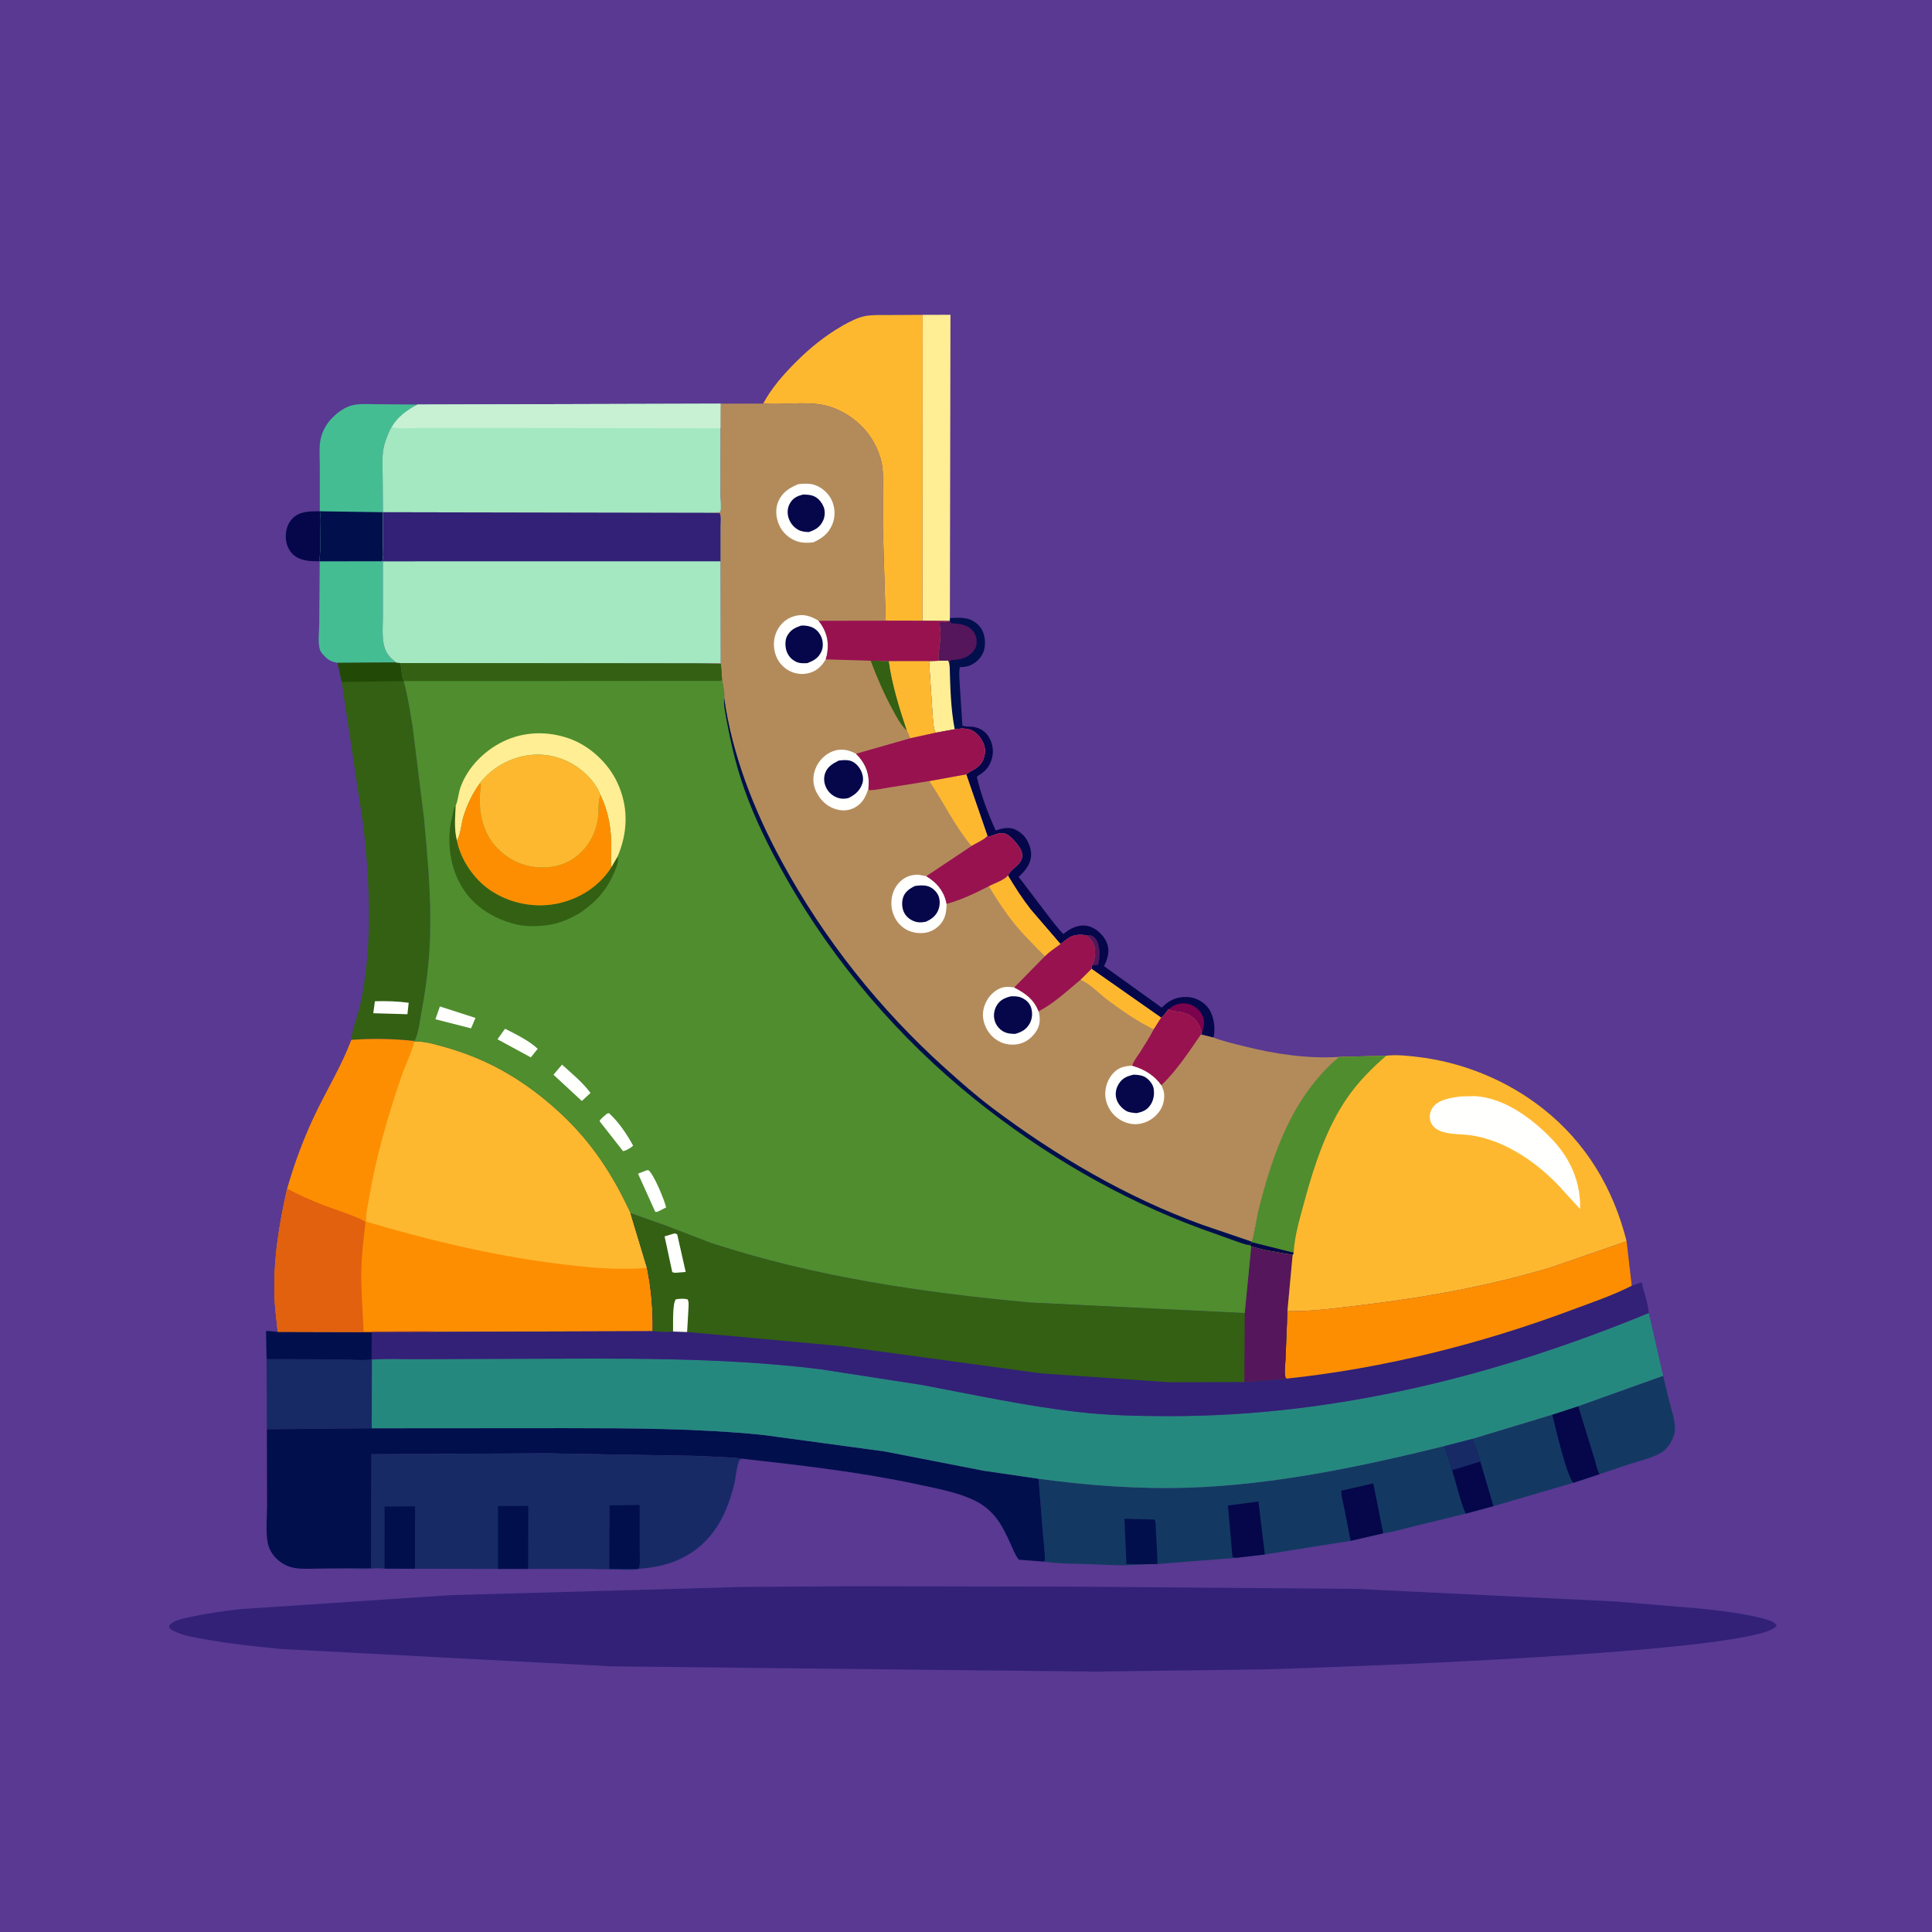
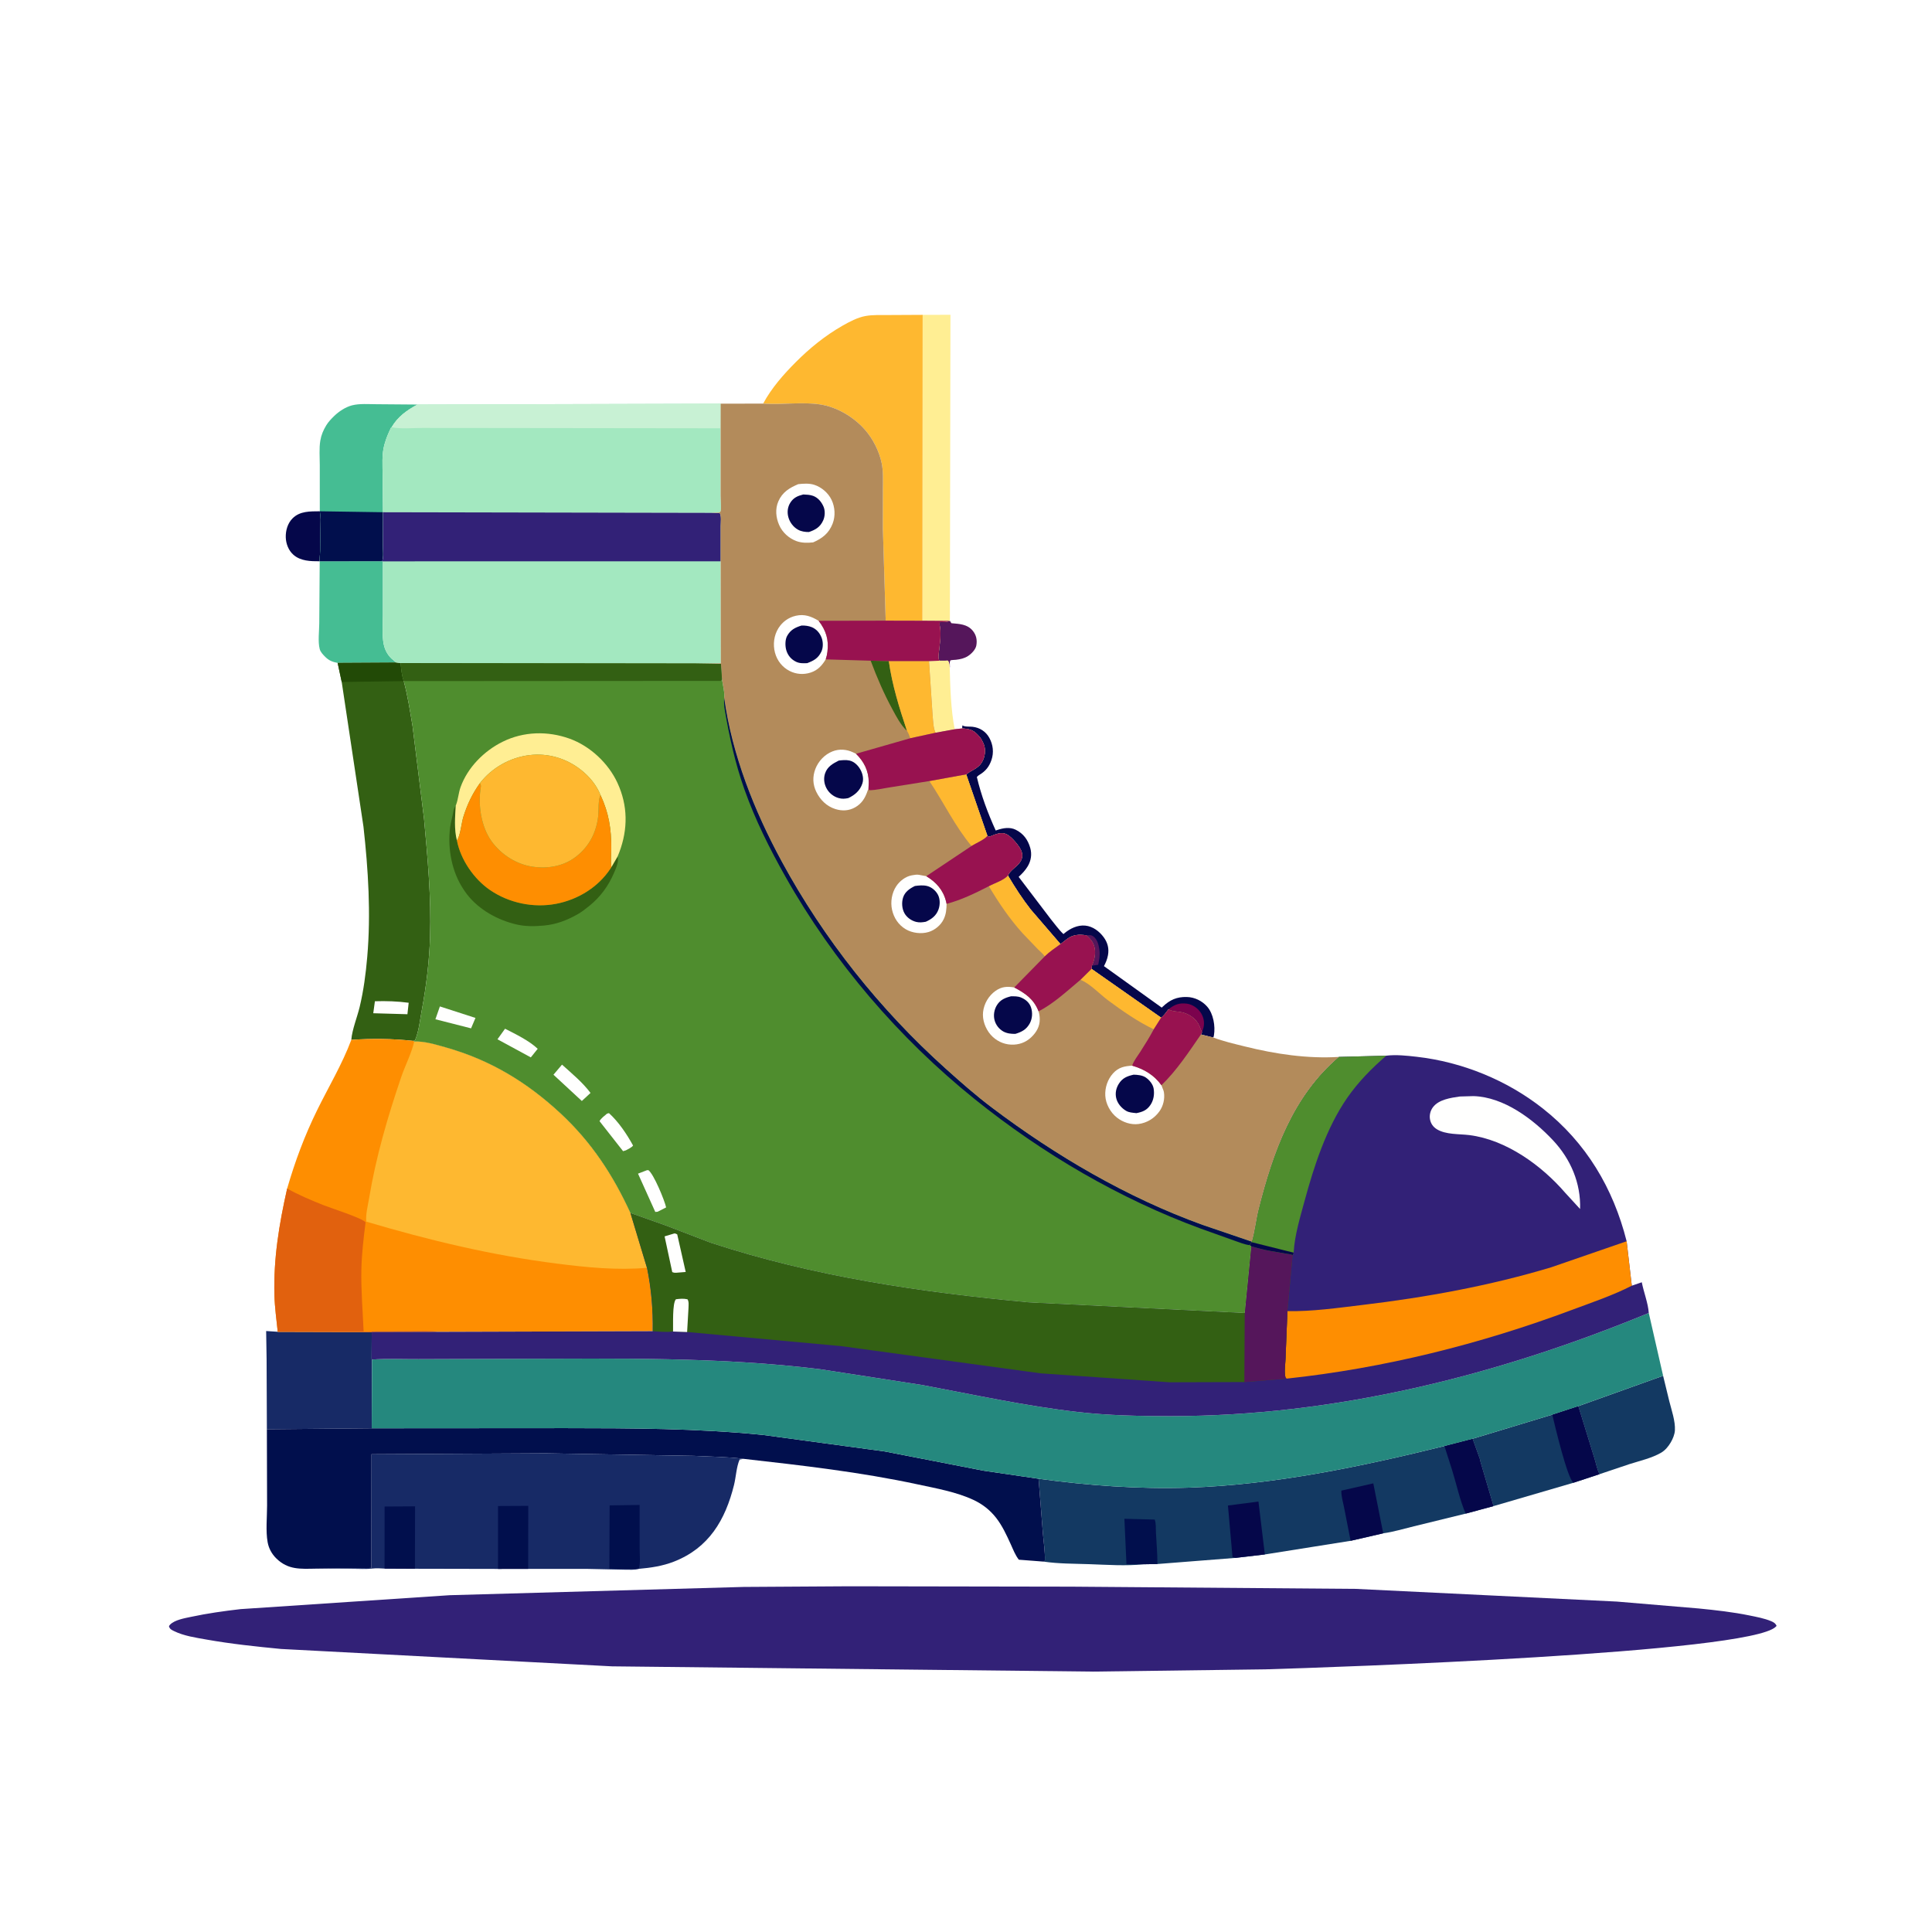
<svg xmlns="http://www.w3.org/2000/svg" version="1.1" style="display: block;" viewBox="0 0 2048 2048" width="1024" height="1024">
-   <path transform="translate(0,0)" fill="rgb(89,57,146)" d="M -0 -0 L 2048 0 L 2048 2048 L -0 2048 L -0 -0 z" />
  <path transform="translate(0,0)" fill="rgb(5,7,74)" d="M 338.904 594.97 C 329.242 595.006 318.707 594.818 311.063 588.11 C 305.866 583.548 303.148 576.483 302.931 569.688 C 302.7 562.434 304.879 554.751 310.112 549.5 C 317.97 541.614 328.726 542.1 338.996 541.977 C 340.324 547.822 339.78 553.68 339.749 559.626 L 339.474 583.882 C 339.337 587.421 338.61 591.496 338.904 594.97 z" />
-   <path transform="translate(0,0)" fill="rgb(1,15,77)" d="M 1006.92 655.149 C 1018.03 654.687 1027.57 653.724 1036.39 661.807 C 1041.63 666.605 1043.96 673.623 1044.1 680.57 C 1044.25 688.261 1042.24 694.4 1036.53 699.869 C 1030.84 705.314 1025.19 707.169 1017.5 707.174 C 1016.2 713.014 1017.14 720.36 1017.42 726.378 L 1020.16 768.949 L 1019.93 772.143 L 1012.04 773.035 L 991.754 776.729 C 989.129 771.705 989.175 763.499 988.563 757.754 L 984.777 700.754 L 995.799 700.384 C 993.943 697.344 995.08 693.042 995.446 689.5 C 996.274 681.485 997.78 673.017 996.434 665.005 C 996.077 662.884 995.773 661.558 996.252 659.405 C 999.121 659.364 1002.36 659.587 1005.11 658.677 L 1006.37 658.22 L 1006.82 657.945 L 1006.92 655.149 z" />
  <path transform="translate(0,0)" fill="rgb(85,22,91)" d="M 1006.37 658.22 L 1006.82 657.945 L 1008.5 660.616 C 1016.9 661.395 1025.38 661.553 1031.18 668.635 C 1034.93 673.204 1035.99 678.473 1034.94 684.293 C 1034.15 688.609 1029.7 693.136 1026.13 695.415 C 1022.1 697.994 1018.08 698.803 1013.4 699.383 C 1012.02 699.554 1008.62 699.536 1007.5 700.055 C 1007.29 700.152 1006.87 701.701 1006.83 702 L 1006.9 706.129 C 1006.94 707.382 1007.08 706.919 1006.73 707.665 C 1006.47 705.026 1006.47 702.591 1004.95 700.317 L 995.799 700.384 C 993.943 697.344 995.08 693.042 995.446 689.5 C 996.274 681.485 997.78 673.017 996.434 665.005 C 996.077 662.884 995.773 661.558 996.252 659.405 C 999.121 659.364 1002.36 659.587 1005.11 658.677 L 1006.37 658.22 z" />
  <path transform="translate(0,0)" fill="rgb(255,238,147)" d="M 995.799 700.384 L 1004.95 700.317 C 1006.47 702.591 1006.47 705.026 1006.73 707.665 C 1007.33 729.048 1007.91 752.003 1012.04 773.035 L 991.754 776.729 C 989.129 771.705 989.175 763.499 988.563 757.754 L 984.777 700.754 L 995.799 700.384 z" />
  <path transform="translate(0,0)" fill="rgb(5,7,74)" d="M 1020.16 768.949 L 1021.2 769.465 C 1024.26 770.615 1027.71 770.034 1030.92 770.41 C 1038.55 771.301 1044.99 775.331 1048.73 782.144 C 1052.77 789.528 1053.67 797.72 1050.97 805.682 C 1048.57 812.739 1044.68 817.501 1038.33 821.306 C 1037.17 821.999 1036.4 822.637 1035.5 823.639 C 1040.08 843.091 1047.23 862.219 1055.52 880.396 L 1056.98 879.886 C 1063.29 877.735 1070.41 876.454 1076.65 879.531 C 1084.85 883.573 1089.63 890.168 1092.11 898.844 C 1094.02 905.496 1092.98 912.356 1089.47 918.247 C 1086.86 922.619 1083.55 926.11 1079.82 929.518 L 1113.97 974.453 C 1118.28 979.606 1122.4 985.613 1127.3 990.157 L 1128.24 989.352 C 1134.34 984.251 1142.3 980.353 1150.5 981.183 C 1158.45 981.987 1165.37 987.244 1169.96 993.5 C 1174.18 999.235 1175.78 1005.51 1174.5 1012.54 C 1173.74 1016.73 1172.22 1020.41 1170.24 1024.15 L 1231.49 1068.12 L 1232.52 1067.13 C 1240.19 1059.86 1247.42 1056.6 1258.05 1056.85 C 1266.27 1057.04 1274.18 1060.86 1279.61 1067.01 C 1286.24 1074.51 1288.45 1087.74 1286.82 1097.48 C 1286.61 1098.7 1286.52 1098.8 1286.13 1099.8 L 1273.05 1096.57 L 1274.15 1094.35 L 1271.42 1087.49 C 1267.98 1079.67 1260.2 1074.38 1251.9 1072.84 C 1248.05 1072.12 1244 1072.26 1240.36 1070.71 L 1238.63 1069.92 C 1236.28 1072.94 1233.97 1076.52 1230.85 1078.77 L 1157.03 1027.03 L 1157.46 1023.63 C 1159.67 1019.56 1161.13 1012.59 1160.81 1008.05 C 1160.27 1000.55 1157.17 996.24 1151.64 991.469 C 1143.87 990.444 1137.51 990.539 1131.03 995.5 L 1124.17 1000.78 L 1092.72 964.24 C 1083.62 952.672 1075.96 940.712 1068.45 928.099 C 1070.76 922.415 1078.48 918.624 1081.81 913.064 C 1083.73 909.853 1084.05 906.635 1083.05 903.04 C 1081.56 897.685 1072.26 886.911 1067.31 884.483 C 1060.88 881.325 1054.64 884.753 1048.5 887.075 L 1046.71 886.052 L 1024.22 820.85 C 1031.41 815.264 1038.34 814.59 1042.27 805.138 C 1044.47 799.877 1044.88 793.462 1042.54 788.158 L 1042 787 C 1041.02 784.844 1040.02 782.983 1038.47 781.159 C 1032.44 774.049 1029.07 772.816 1019.93 772.143 L 1020.16 768.949 z" />
  <path transform="translate(0,0)" fill="rgb(85,22,91)" d="M 1151.64 991.469 C 1155 991.311 1156.67 990.744 1159.5 993.06 C 1163.05 995.965 1164.57 1001.16 1165.19 1005.5 L 1165.43 1007.03 C 1166.22 1012.59 1165.22 1017.32 1164.13 1022.73 L 1157.46 1023.63 C 1159.67 1019.56 1161.13 1012.59 1160.81 1008.05 C 1160.27 1000.55 1157.17 996.24 1151.64 991.469 z" />
  <path transform="translate(0,0)" fill="rgb(123,2,77)" d="M 1238.63 1069.92 C 1244.85 1064.89 1250.07 1062.89 1258.17 1063.93 C 1263.8 1064.66 1269.5 1068.54 1272.66 1073.17 C 1275.84 1077.83 1277.03 1083.48 1275.82 1089.02 L 1274.15 1094.35 L 1271.42 1087.49 C 1267.98 1079.67 1260.2 1074.38 1251.9 1072.84 C 1248.05 1072.12 1244 1072.26 1240.36 1070.71 L 1238.63 1069.92 z" />
  <path transform="translate(0,0)" fill="rgb(19,57,98)" d="M 1673.03 1490.6 L 1762.97 1458.4 L 1769.5 1485.26 C 1771.86 1494.64 1776.05 1506.55 1775.47 1516.25 C 1775.21 1520.63 1773.25 1525.28 1771.06 1529.02 C 1768.62 1533.2 1765.17 1537.38 1760.97 1539.86 C 1751.25 1545.61 1737.79 1548.67 1727 1552.12 L 1695.71 1562.64 C 1693.22 1559.29 1691.68 1550.95 1690.31 1546.71 L 1673.03 1490.6 z" />
  <path transform="translate(0,0)" fill="rgb(69,189,147)" d="M 405.217 594.886 L 405.893 595.043 L 405.892 652.047 C 405.902 661.89 404.786 673.444 406.78 683.028 C 407.996 688.869 410.667 693.902 414.974 698.061 L 420.04 702.364 L 357.915 702.713 C 352.375 701.671 348.669 700.241 344.629 696.162 C 342.379 693.892 339.771 691.243 338.919 688.072 C 336.85 680.368 338.372 668.91 338.421 660.897 L 338.904 594.97 L 405.217 594.886 z" />
  <path transform="translate(0,0)" fill="rgb(19,57,98)" d="M 1673.03 1490.6 L 1690.31 1546.71 C 1691.68 1550.95 1693.22 1559.29 1695.71 1562.64 L 1667.83 1571.81 L 1583.16 1596.55 L 1569.22 1549.31 C 1569.24 1547.62 1567.97 1544.84 1567.43 1543.19 L 1560.96 1525.17 L 1645.48 1499.59 L 1673.03 1490.6 z" />
  <path transform="translate(0,0)" fill="rgb(5,7,74)" d="M 1673.03 1490.6 L 1690.31 1546.71 C 1691.68 1550.95 1693.22 1559.29 1695.71 1562.64 L 1667.83 1571.81 C 1661.2 1566.07 1648.42 1511.95 1645.48 1499.59 L 1673.03 1490.6 z" />
  <path transform="translate(0,0)" fill="rgb(255,238,147)" d="M 978.051 333.762 L 1007.53 333.687 L 1006.92 655.149 L 1006.82 657.945 L 1006.37 658.22 L 977.828 658.028 L 978.051 333.762 z" />
  <path transform="translate(0,0)" fill="rgb(69,189,147)" d="M 345.951 450.681 C 348.253 447.027 351.165 443.983 354.247 440.978 C 359.224 436.127 366.316 431.444 373.135 429.69 C 381.171 427.623 390.755 428.461 399.043 428.479 L 442.537 428.829 C 431.281 434.965 421.759 441.577 415.166 452.887 L 414.475 453.351 C 411.842 458.889 409.54 464.081 407.884 470 L 407.403 471.64 C 404.571 481.825 405.562 493.61 405.609 504.111 L 405.955 542.989 L 405.907 578.146 C 405.892 583.116 406.819 590.2 405.217 594.886 L 338.904 594.97 C 338.61 591.496 339.337 587.421 339.474 583.882 L 339.749 559.626 C 339.78 553.68 340.324 547.822 338.996 541.977 L 338.974 492.968 C 338.986 484.647 338.159 475.363 339.527 467.224 C 340.584 460.936 342.662 456.128 345.951 450.681 z" />
  <path transform="translate(0,0)" fill="rgb(1,15,77)" d="M 338.996 541.977 L 405.955 542.989 L 405.907 578.146 C 405.892 583.116 406.819 590.2 405.217 594.886 L 338.904 594.97 C 338.61 591.496 339.337 587.421 339.474 583.882 L 339.749 559.626 C 339.78 553.68 340.324 547.822 338.996 541.977 z" />
  <path transform="translate(0,0)" fill="rgb(23,42,102)" d="M 294.395 1411.73 L 394.063 1412.01 L 393.933 1440.38 L 394.369 1441.16 L 394.047 1514.04 L 282.9 1515.08 L 282.605 1440.56 L 282.132 1410.95 L 294.395 1411.73 z" />
-   <path transform="translate(0,0)" fill="rgb(1,15,77)" d="M 294.395 1411.73 L 394.063 1412.01 L 393.933 1440.38 C 387.657 1442.77 374.619 1441.02 367.7 1441.03 L 282.605 1440.56 L 282.132 1410.95 L 294.395 1411.73 z" />
  <path transform="translate(0,0)" fill="rgb(254,184,48)" d="M 808.976 427.832 C 817.815 411.351 830.434 397.056 843.574 383.87 C 858.384 369.007 874.712 355.774 892.96 345.331 C 900.311 341.125 909.098 336.488 917.491 334.978 C 925.016 333.624 933.023 334.018 940.641 333.954 L 978.051 333.762 L 977.828 658.028 L 938.885 657.932 L 935.87 559.904 L 935.944 518.646 C 935.951 509.342 936.491 500.06 934.601 490.903 C 932.003 478.316 925.352 465.19 916.858 455.515 C 904.974 441.978 886.962 431.278 869.046 428.673 C 849.83 425.879 829.762 429.152 810.389 427.927 L 808.976 427.832 z" />
  <path transform="translate(0,0)" fill="rgb(51,96,19)" d="M 420.04 702.364 L 424.681 702.875 C 425.195 708.958 425.937 716.288 428.007 722.017 C 432.206 737.675 434.675 753.861 437.335 769.839 L 449.504 867.969 C 453.311 909.575 457.2 951.019 455.894 992.857 C 455.073 1019.19 451.843 1045.61 447 1071.5 C 445.184 1081.21 443.975 1093.51 440.049 1102.45 L 438.303 1103.4 C 415.846 1101.02 394.924 1100.73 372.388 1102.29 C 373.288 1091.26 378.587 1078.47 381.235 1067.5 C 385.426 1050.12 387.753 1032.16 389.29 1014.36 C 393.249 968.527 390.364 921.939 385.285 876.285 L 362.24 722.952 L 357.915 702.713 L 420.04 702.364 z" />
  <path transform="translate(0,0)" fill="rgb(255,255,254)" d="M 397.417 1061.37 C 409.586 1061 421.162 1061.38 433.227 1062.97 L 431.886 1075.12 L 395.672 1074.07 L 397.417 1061.37 z" />
  <path transform="translate(0,0)" fill="rgb(34,74,6)" d="M 420.04 702.364 L 424.681 702.875 C 425.195 708.958 425.937 716.288 428.007 722.017 L 362.24 722.952 L 357.915 702.713 L 420.04 702.364 z" />
  <path transform="translate(0,0)" fill="rgb(19,57,98)" d="M 1560.96 1525.17 L 1567.43 1543.19 C 1567.97 1544.84 1569.24 1547.62 1569.22 1549.31 L 1583.16 1596.55 L 1553.69 1604.51 L 1498.93 1617.9 C 1488.24 1620.49 1477.15 1623.91 1466.27 1625.37 L 1431.71 1633.33 L 1340.78 1647.79 L 1309.68 1651.43 L 1226.89 1657.93 L 1212.39 1658.19 C 1193.59 1660.19 1173.43 1658.73 1154.5 1658.08 C 1138.54 1657.54 1122.13 1657.7 1106.31 1655.38 L 1107.6 1654.46 C 1107.95 1644.97 1106.31 1635.01 1105.52 1625.52 L 1100.95 1567.56 C 1153.78 1574.7 1206.98 1578.71 1260.33 1576.96 C 1351.06 1573.96 1443.31 1554.56 1531.15 1532.86 L 1560.96 1525.17 z" />
  <path transform="translate(0,0)" fill="rgb(1,15,77)" d="M 1212.39 1658.19 L 1194.09 1658.01 L 1191.91 1609.97 L 1224 1610.78 C 1225.59 1614.47 1225.13 1620.68 1225.35 1624.86 C 1225.91 1635.8 1226.98 1646.99 1226.89 1657.93 L 1212.39 1658.19 z" />
  <path transform="translate(0,0)" fill="rgb(5,7,74)" d="M 1309.68 1651.43 L 1306.5 1650.56 L 1301.67 1595.91 L 1334.01 1591.71 L 1340.78 1647.79 L 1309.68 1651.43 z" />
  <path transform="translate(0,0)" fill="rgb(5,7,74)" d="M 1431.71 1633.33 L 1424.68 1597.49 C 1423.61 1592.05 1421.65 1585.67 1421.88 1580.13 L 1455.75 1572.42 L 1466.27 1625.37 L 1431.71 1633.33 z" />
  <path transform="translate(0,0)" fill="rgb(5,7,74)" d="M 1560.96 1525.17 L 1567.43 1543.19 C 1567.97 1544.84 1569.24 1547.62 1569.22 1549.31 L 1583.16 1596.55 L 1553.69 1604.51 C 1547.48 1590.31 1543.98 1573.38 1539.33 1558.47 L 1531.15 1532.86 L 1560.96 1525.17 z" />
-   <path transform="translate(0,0)" fill="rgb(23,42,102)" d="M 1560.96 1525.17 L 1567.43 1543.19 C 1567.97 1544.84 1569.24 1547.62 1569.22 1549.31 L 1539.33 1558.47 L 1531.15 1532.86 L 1560.96 1525.17 z" />
  <path transform="translate(0,0)" fill="rgb(1,15,77)" d="M 394.047 1514.04 L 599.491 1513.9 C 669.265 1513.97 738.99 1514.07 808.5 1521.05 L 938.035 1538.63 L 1042.5 1558.98 L 1100.95 1567.56 L 1105.52 1625.52 C 1106.31 1635.01 1107.95 1644.97 1107.6 1654.46 L 1106.31 1655.38 L 1080.01 1653.35 C 1076.16 1648.44 1073.89 1642.35 1071.32 1636.71 C 1066.95 1627.14 1062.39 1617.2 1055.85 1608.87 C 1049.39 1600.64 1041.5 1594.47 1032.02 1590.02 C 1013.95 1581.55 992.614 1577.78 973.236 1573.6 C 911.741 1560.37 850.571 1553.48 788.225 1546.43 C 770.74 1544.22 752.973 1544.16 735.387 1543.26 L 578.646 1540.58 L 393.834 1541.57 L 393.719 1662.1 L 334.851 1662.83 C 318.495 1663.09 305.368 1664.31 292.796 1651.88 C 288.107 1647.25 284.874 1641.32 283.711 1634.84 C 281.543 1622.75 283.125 1608.41 283.12 1596 L 282.9 1515.08 L 394.047 1514.04 z" />
  <path transform="translate(0,0)" fill="rgb(163,232,192)" d="M 442.537 428.829 L 763.984 427.914 L 763.924 454.003 L 763.898 525.5 C 763.894 528.404 764.807 540.297 763.835 542 C 763.52 542.551 762.945 542.906 762.5 543.359 L 753.5 543.662 L 405.955 542.989 L 405.609 504.111 C 405.562 493.61 404.571 481.825 407.403 471.64 L 407.884 470 C 409.54 464.081 411.842 458.889 414.475 453.351 L 415.166 452.887 C 421.759 441.577 431.281 434.965 442.537 428.829 z" />
  <path transform="translate(0,0)" fill="rgb(200,241,212)" d="M 442.537 428.829 L 763.984 427.914 L 763.924 454.003 L 509.207 453.689 L 447.465 453.64 C 437.265 453.643 425.031 454.929 415.166 452.887 C 421.759 441.577 431.281 434.965 442.537 428.829 z" />
  <path transform="translate(0,0)" fill="rgb(23,42,102)" d="M 334.851 1662.83 L 393.719 1662.1 L 393.834 1541.57 L 578.646 1540.58 L 735.387 1543.26 C 752.973 1544.16 770.74 1544.22 788.225 1546.43 L 784.016 1547.21 C 780.619 1554.92 780.186 1565.71 778.081 1574.17 C 768.863 1611.23 751.482 1640.88 714.418 1655.37 C 702.316 1660.11 689.955 1661.91 677.082 1663.06 C 672.688 1664.43 667.165 1663.92 662.55 1663.95 L 622.613 1663.09 L 559.861 1663.06 L 527.926 1663.12 L 439.833 1662.94 L 407.631 1662.78 C 403.577 1662.63 399.271 1662.17 395.25 1662.69 C 388.508 1663.56 381.09 1663 374.27 1663.01 L 334.851 1662.83 z" />
  <path transform="translate(0,0)" fill="rgb(1,15,77)" d="M 527.926 1663.12 L 527.922 1596.44 L 559.99 1596.28 L 559.861 1663.06 L 527.926 1663.12 z" />
  <path transform="translate(0,0)" fill="rgb(1,15,77)" d="M 407.631 1662.78 L 407.681 1596.98 L 440.001 1596.79 L 439.833 1662.94 L 407.631 1662.78 z" />
  <path transform="translate(0,0)" fill="rgb(1,15,77)" d="M 646.232 1595.78 L 678.027 1595.3 L 678.037 1641.96 C 678.026 1648.56 679.129 1656.87 677.082 1663.06 L 645.945 1662.93 L 646.232 1595.78 z" />
  <path transform="translate(0,0)" fill="rgb(163,232,192)" d="M 405.955 542.989 L 753.5 543.662 L 763 543.97 C 764.856 546.935 763.957 553.859 763.957 557.505 L 763.953 595.005 L 764.096 703.164 L 736.981 703.267 L 424.681 702.875 L 420.04 702.364 L 414.974 698.061 C 410.667 693.902 407.996 688.869 406.78 683.028 C 404.786 673.444 405.902 661.89 405.892 652.047 L 405.893 595.043 L 405.217 594.886 C 406.819 590.2 405.892 583.116 405.907 578.146 L 405.955 542.989 z" />
  <path transform="translate(0,0)" fill="rgb(50,33,119)" d="M 405.955 542.989 L 753.5 543.662 L 763 543.97 C 764.856 546.935 763.957 553.859 763.957 557.505 L 763.953 595.005 L 405.893 595.043 L 405.217 594.886 C 406.819 590.2 405.892 583.116 405.907 578.146 L 405.955 542.989 z" />
  <path transform="translate(0,0)" fill="rgb(254,142,1)" d="M 372.388 1102.29 C 394.924 1100.73 415.846 1101.02 438.303 1103.4 L 439.067 1104.01 C 449.973 1103.62 462.09 1107.32 472.533 1110.27 C 519.674 1123.58 558.654 1147.16 594.409 1180.43 C 627.086 1210.84 649.766 1245.49 668.333 1285.9 L 685.826 1343.91 C 690.41 1366.1 692.273 1388.47 691.912 1411.11 L 463.523 1411.82 L 394.063 1412.01 L 294.395 1411.73 C 293.1 1398.85 291.257 1386.19 290.904 1373.21 C 289.842 1334.02 295.843 1297.95 304.392 1259.91 C 312.751 1231.05 322.89 1203.85 336.164 1176.83 C 348.28 1152.18 362.785 1128.05 372.388 1102.29 z" />
  <path transform="translate(0,0)" fill="rgb(225,97,14)" d="M 294.395 1411.73 C 293.1 1398.85 291.257 1386.19 290.904 1373.21 C 289.842 1334.02 295.843 1297.95 304.392 1259.91 C 316.502 1266.73 330.064 1272.4 342.997 1277.56 C 351.197 1280.84 383.067 1290.85 387.533 1295.65 C 385.445 1312.07 383.439 1328.94 383.079 1345.5 C 382.6 1367.52 384.492 1389.41 385.457 1411.39 L 438.18 1411 C 446.363 1411.03 455.501 1410.36 463.523 1411.82 L 394.063 1412.01 L 294.395 1411.73 z" />
  <path transform="translate(0,0)" fill="rgb(254,184,48)" d="M 439.067 1104.01 C 449.973 1103.62 462.09 1107.32 472.533 1110.27 C 519.674 1123.58 558.654 1147.16 594.409 1180.43 C 627.086 1210.84 649.766 1245.49 668.333 1285.9 L 685.826 1343.91 C 654.335 1346.76 621.719 1343.47 590.432 1339.49 C 521.202 1330.69 455.065 1314.77 388.266 1294.99 C 387.471 1287.46 389.963 1278 391.204 1270.51 C 398.561 1226.16 410.865 1184.19 425.319 1141.68 C 429.496 1129.39 436.267 1116.55 439.067 1104.01 z" />
  <path transform="translate(0,0)" fill="rgb(37,136,126)" d="M 1747.77 1391.8 L 1762.97 1458.4 L 1673.03 1490.6 L 1645.48 1499.59 L 1560.96 1525.17 L 1531.15 1532.86 C 1443.31 1554.56 1351.06 1573.96 1260.33 1576.96 C 1206.98 1578.71 1153.78 1574.7 1100.95 1567.56 L 1042.5 1558.98 L 938.035 1538.63 L 808.5 1521.05 C 738.99 1514.07 669.265 1513.97 599.491 1513.9 L 394.047 1514.04 L 394.369 1441.16 C 410.488 1439.99 427.404 1440.83 443.614 1440.73 L 545.825 1440.38 C 653.403 1440.17 762.518 1438.19 869.472 1451.43 L 977.457 1468.13 C 1032.24 1478.38 1086.66 1490.35 1142.09 1496.72 C 1174.71 1500.48 1207.65 1501.15 1240.45 1501.15 C 1415.47 1501.16 1586.65 1458.3 1747.77 1391.8 z" />
  <path transform="translate(0,0)" fill="rgb(50,33,119)" d="M 900.417 1681.52 L 1135.41 1681.92 L 1437.29 1684.28 L 1714 1697.74 L 1800.75 1705.05 C 1818.81 1706.85 1836.83 1708.83 1854.62 1712.48 C 1862.18 1714.03 1870.11 1715.48 1877.26 1718.42 C 1880.01 1719.55 1882.07 1720.74 1883.25 1723.5 L 1882.38 1724.43 C 1854.18 1752.49 1411.16 1767.58 1341.28 1769.57 L 1158.75 1771.96 L 648.733 1766.39 L 297.767 1747.96 C 271.443 1745.4 245.051 1742.65 219 1738.02 C 207.791 1736.03 194.779 1734.14 184.5 1729.03 C 181.68 1727.63 180.09 1726.97 179.117 1724 C 179.489 1723.22 179.566 1722.94 180.239 1722.24 C 185.122 1717.12 195.803 1715.36 202.51 1713.93 C 219.964 1710.2 237.314 1707.79 255.035 1705.73 L 476.729 1690.98 L 788.128 1682.22 L 900.417 1681.52 z" />
  <path transform="translate(0,0)" fill="rgb(50,33,119)" d="M 1469.55 1119.06 C 1479.87 1117.8 1491.31 1119.03 1501.64 1120.21 C 1549.98 1125.71 1597.25 1144.93 1635.49 1175.07 C 1681.38 1211.24 1710.12 1259.52 1724.3 1315.78 L 1729.76 1362.92 L 1740.36 1359.25 C 1742.4 1369.77 1747.04 1381.3 1747.77 1391.8 C 1586.65 1458.3 1415.47 1501.16 1240.45 1501.15 C 1207.65 1501.15 1174.71 1500.48 1142.09 1496.72 C 1086.66 1490.35 1032.24 1478.38 977.457 1468.13 L 869.472 1451.43 C 762.518 1438.19 653.403 1440.17 545.825 1440.38 L 443.614 1440.73 C 427.404 1440.83 410.488 1439.99 394.369 1441.16 L 393.933 1440.38 L 394.063 1412.01 L 463.523 1411.82 L 691.912 1411.11 C 692.273 1388.47 690.41 1366.1 685.826 1343.91 L 668.333 1285.9 L 706.018 1299.27 L 753.106 1317.34 C 862.17 1353.27 977.036 1370.08 1091 1380.63 L 1319.47 1391.86 L 1326.4 1321.2 L 1324.67 1319.91 C 1325.2 1318.73 1326.06 1317.79 1326.85 1316.77 L 1326.88 1316.27 C 1330.3 1304.98 1331.43 1292.65 1334.36 1281.13 C 1349.7 1220.88 1370.54 1161.87 1419.29 1120.37 L 1469.55 1119.06 z" />
  <path transform="translate(0,0)" fill="rgb(254,142,1)" d="M 1724.3 1315.78 L 1729.76 1362.92 C 1709.66 1373.2 1687.64 1380.59 1666.51 1388.48 C 1569.07 1424.87 1467.17 1450.37 1363.66 1461.43 L 1362.75 1460.48 C 1361.09 1455.01 1362.5 1446.44 1362.68 1440.68 L 1364.72 1389.85 C 1390.85 1390.37 1418.27 1386.4 1444.2 1383.31 C 1511.63 1375.28 1579.03 1363.02 1644.16 1343.44 L 1724.3 1315.78 z" />
  <path transform="translate(0,0)" fill="rgb(51,96,19)" d="M 668.333 1285.9 L 706.018 1299.27 L 753.106 1317.34 C 862.17 1353.27 977.036 1370.08 1091 1380.63 L 1319.47 1391.86 L 1326.4 1321.2 C 1333.03 1323.02 1339.71 1324.87 1346.5 1326.04 L 1364.32 1329.13 C 1365.99 1329.46 1368.91 1329.62 1370.22 1330.48 L 1364.72 1389.85 L 1362.68 1440.68 C 1362.5 1446.44 1361.09 1455.01 1362.75 1460.48 L 1363.66 1461.43 L 1319.06 1465.04 L 1239.72 1465.28 L 1103.23 1455.81 L 891.5 1426.93 L 728.371 1411.98 L 713.471 1411.48 C 706.446 1412.36 698.951 1411.61 691.912 1411.11 C 692.273 1388.47 690.41 1366.1 685.826 1343.91 L 668.333 1285.9 z" />
  <path transform="translate(0,0)" fill="rgb(255,255,254)" d="M 713.471 1411.48 C 713.677 1404.63 712.573 1381.47 716.5 1377.26 C 720.878 1376.72 724.398 1376.35 728.769 1377.3 C 730.446 1379.92 729.867 1383.4 729.84 1386.4 L 728.371 1411.98 L 713.471 1411.48 z" />
  <path transform="translate(0,0)" fill="rgb(255,255,254)" d="M 714.836 1307.5 C 716.187 1307.54 716.71 1307.89 717.886 1308.5 L 726.881 1348.35 L 716.5 1349.19 C 713.865 1349.06 715.158 1349.28 712.621 1348.5 L 704.499 1310.61 L 714.836 1307.5 z" />
  <path transform="translate(0,0)" fill="rgb(85,22,91)" d="M 1326.4 1321.2 C 1333.03 1323.02 1339.71 1324.87 1346.5 1326.04 L 1364.32 1329.13 C 1365.99 1329.46 1368.91 1329.62 1370.22 1330.48 L 1364.72 1389.85 L 1362.68 1440.68 C 1362.5 1446.44 1361.09 1455.01 1362.75 1460.48 L 1363.66 1461.43 L 1319.06 1465.04 L 1319.47 1391.86 L 1326.4 1321.2 z" />
-   <path transform="translate(0,0)" fill="rgb(254,184,48)" d="M 1469.55 1119.06 C 1479.87 1117.8 1491.31 1119.03 1501.64 1120.21 C 1549.98 1125.71 1597.25 1144.93 1635.49 1175.07 C 1681.38 1211.24 1710.12 1259.52 1724.3 1315.78 L 1644.16 1343.44 C 1579.03 1363.02 1511.63 1375.28 1444.2 1383.31 C 1418.27 1386.4 1390.85 1390.37 1364.72 1389.85 L 1370.22 1330.48 C 1368.91 1329.62 1365.99 1329.46 1364.32 1329.13 L 1346.5 1326.04 C 1339.71 1324.87 1333.03 1323.02 1326.4 1321.2 L 1324.67 1319.91 C 1325.2 1318.73 1326.06 1317.79 1326.85 1316.77 L 1326.88 1316.27 C 1330.3 1304.98 1331.43 1292.65 1334.36 1281.13 C 1349.7 1220.88 1370.54 1161.87 1419.29 1120.37 L 1469.55 1119.06 z" />
  <path transform="translate(0,0)" fill="rgb(255,255,254)" d="M 1547.51 1162.33 L 1561.99 1161.93 C 1594.05 1162.85 1625.18 1186.3 1646.23 1208.74 C 1665.02 1228.77 1675.85 1254.15 1674.96 1281.61 L 1659.32 1264.57 C 1634.27 1235.49 1596.65 1208.12 1557.47 1203.24 C 1546.76 1201.91 1532.53 1202.93 1523.01 1196.97 C 1519.22 1194.59 1516.77 1191.15 1515.9 1186.75 C 1515.01 1182.29 1516.21 1177.42 1518.92 1173.78 C 1525.12 1165.47 1537.88 1163.74 1547.51 1162.33 z" />
  <path transform="translate(0,0)" fill="rgb(79,141,46)" d="M 1419.29 1120.37 L 1469.55 1119.06 C 1453.99 1132.51 1439.68 1147.01 1427.95 1163.99 C 1406 1195.78 1392.93 1236.05 1382.92 1272.98 C 1378.35 1289.82 1372.35 1309.58 1371.41 1326.99 L 1371.4 1327.9 L 1370.22 1330.48 C 1368.91 1329.62 1365.99 1329.46 1364.32 1329.13 L 1346.5 1326.04 C 1339.71 1324.87 1333.03 1323.02 1326.4 1321.2 L 1324.67 1319.91 C 1325.2 1318.73 1326.06 1317.79 1326.85 1316.77 L 1326.88 1316.27 C 1330.3 1304.98 1331.43 1292.65 1334.36 1281.13 C 1349.7 1220.88 1370.54 1161.87 1419.29 1120.37 z" />
  <path transform="translate(0,0)" fill="rgb(5,7,74)" d="M 1326.85 1316.77 L 1371.4 1327.9 L 1370.22 1330.48 C 1368.91 1329.62 1365.99 1329.46 1364.32 1329.13 L 1346.5 1326.04 C 1339.71 1324.87 1333.03 1323.02 1326.4 1321.2 L 1324.67 1319.91 C 1325.2 1318.73 1326.06 1317.79 1326.85 1316.77 z" />
  <path transform="translate(0,0)" fill="rgb(179,139,91)" d="M 763.984 427.914 L 808.976 427.832 L 810.389 427.927 C 829.762 429.152 849.83 425.879 869.046 428.673 C 886.962 431.278 904.974 441.978 916.858 455.515 C 925.352 465.19 932.003 478.316 934.601 490.903 C 936.491 500.06 935.951 509.342 935.944 518.646 L 935.87 559.904 L 938.885 657.932 L 977.828 658.028 L 1006.37 658.22 L 1005.11 658.677 C 1002.36 659.587 999.121 659.364 996.252 659.405 C 995.773 661.558 996.077 662.884 996.434 665.005 C 997.78 673.017 996.274 681.485 995.446 689.5 C 995.08 693.042 993.943 697.344 995.799 700.384 L 984.777 700.754 L 988.563 757.754 C 989.175 763.499 989.129 771.705 991.754 776.729 L 1012.04 773.035 L 1019.93 772.143 C 1029.07 772.816 1032.44 774.049 1038.47 781.159 C 1040.02 782.983 1041.02 784.844 1042 787 L 1042.54 788.158 C 1044.88 793.462 1044.47 799.877 1042.27 805.138 C 1038.34 814.59 1031.41 815.264 1024.22 820.85 L 1046.71 886.052 L 1048.5 887.075 C 1054.64 884.753 1060.88 881.325 1067.31 884.483 C 1072.26 886.911 1081.56 897.685 1083.05 903.04 C 1084.05 906.635 1083.73 909.853 1081.81 913.064 C 1078.48 918.624 1070.76 922.415 1068.45 928.099 C 1075.96 940.712 1083.62 952.672 1092.72 964.24 L 1124.17 1000.78 L 1131.03 995.5 C 1137.51 990.539 1143.87 990.444 1151.64 991.469 C 1157.17 996.24 1160.27 1000.55 1160.81 1008.05 C 1161.13 1012.59 1159.67 1019.56 1157.46 1023.63 L 1157.03 1027.03 L 1230.85 1078.77 C 1233.97 1076.52 1236.28 1072.94 1238.63 1069.92 L 1240.36 1070.71 C 1244 1072.26 1248.05 1072.12 1251.9 1072.84 C 1260.2 1074.38 1267.98 1079.67 1271.42 1087.49 L 1274.15 1094.35 L 1273.05 1096.57 L 1286.13 1099.8 C 1296.86 1103.89 1308.57 1106.54 1319.7 1109.31 C 1351.8 1117.32 1386.16 1122.45 1419.29 1120.37 C 1370.54 1161.87 1349.7 1220.88 1334.36 1281.13 C 1331.43 1292.65 1330.3 1304.98 1326.88 1316.27 L 1274.45 1298.41 C 1194.45 1269.41 1119.12 1225.28 1051.29 1174.11 C 1034.28 1161.28 1018.16 1147.06 1002.32 1132.82 C 932.694 1070.28 873.27 995.598 828.652 913.309 C 799.555 859.646 776.03 800.498 767.604 739.711 C 768.674 736.312 765.986 724.374 765.356 720.359 L 764.213 703.708 L 736.981 703.267 L 764.096 703.164 L 763.953 595.005 L 763.957 557.505 C 763.957 553.859 764.856 546.935 763 543.97 L 753.5 543.662 L 762.5 543.359 C 762.945 542.906 763.52 542.551 763.835 542 C 764.807 540.297 763.894 528.404 763.898 525.5 L 763.924 454.003 L 763.984 427.914 z" />
  <path transform="translate(0,0)" fill="rgb(51,96,19)" d="M 922.964 700.381 L 942.178 700.729 C 945.673 726.032 953.38 750.609 961.449 774.765 C 954.744 768.536 950.391 759.97 946.062 752.009 C 937.028 735.393 929.548 718.095 922.964 700.381 z" />
  <path transform="translate(0,0)" fill="rgb(254,184,48)" d="M 1157.03 1027.03 L 1230.85 1078.77 L 1223.02 1091.09 C 1206.39 1083.23 1189.62 1071.53 1174.83 1060.59 C 1166.32 1054.3 1154.96 1042.24 1145.31 1038.65 L 1157.03 1027.03 z" />
  <path transform="translate(0,0)" fill="rgb(254,184,48)" d="M 1068.45 928.099 C 1075.96 940.712 1083.62 952.672 1092.72 964.24 L 1124.17 1000.78 C 1118.45 1004.92 1112.55 1008.9 1107.47 1013.81 C 1105.96 1011.32 1102.3 1008.38 1100.2 1006.23 L 1084.2 989.537 C 1069.96 973.753 1059.08 957.546 1048.21 939.416 C 1054.29 936.107 1064.04 933.178 1068.45 928.099 z" />
  <path transform="translate(0,0)" fill="rgb(254,184,48)" d="M 985.151 827.961 L 1024.22 820.85 L 1046.71 886.052 C 1043.76 890.033 1034.32 893.925 1029.82 896.805 C 1011.92 875.327 1000.6 850.899 985.151 827.961 z" />
  <path transform="translate(0,0)" fill="rgb(254,184,48)" d="M 942.178 700.729 L 984.777 700.754 L 988.563 757.754 C 989.175 763.499 989.129 771.705 991.754 776.729 L 964.913 782.565 C 963.963 779.75 963.125 777.26 961.449 774.765 C 953.38 750.609 945.673 726.032 942.178 700.729 z" />
  <path transform="translate(0,0)" fill="rgb(255,255,254)" d="M 1003.43 958.115 C 1003.3 963.979 1002.94 968.902 1000.38 974.338 C 997.4 980.642 991.051 985.934 984.406 987.948 C 976.588 990.318 966.96 989.135 960 984.961 C 952.377 980.389 947.553 973.075 945.614 964.419 C 943.748 956.085 945.358 946.48 950.095 939.362 C 953.682 933.972 959.797 929.182 966.247 927.947 L 967.5 927.73 C 969.793 927.297 971.765 926.998 974.113 927.329 L 981.91 928.802 C 992.37 935.104 999.901 943.502 1002.89 955.714 L 1003.43 958.115 z" />
  <path transform="translate(0,0)" fill="rgb(5,7,74)" d="M 969.837 939.19 C 974.062 938.583 978.664 938.159 982.858 939.208 C 987.662 940.409 992.038 944.21 994.307 948.566 C 996.642 953.049 996.562 959.323 994.877 964 C 992.474 970.666 987.639 974.298 981.382 977.096 C 977.925 977.702 974.802 978.127 971.338 977.293 C 966.247 976.066 961.401 972.714 958.798 968.121 C 956.028 963.234 955.622 956.485 957.387 951.191 C 959.376 945.227 964.465 941.817 969.837 939.19 z" />
  <path transform="translate(0,0)" fill="rgb(255,255,254)" d="M 1100.93 1072.03 C 1101.78 1074.88 1102.14 1077.46 1102.17 1080.44 C 1102.24 1088.08 1098.7 1094.24 1093.26 1099.44 C 1087.34 1105.11 1079.93 1107.71 1071.8 1107.35 C 1063.37 1106.98 1055.55 1103.08 1050.04 1096.72 C 1044.54 1090.36 1041.13 1081.15 1042.1 1072.71 C 1043.12 1063.79 1048.09 1055.41 1055.44 1050.27 C 1061.84 1045.8 1067.71 1045.48 1075.15 1046.75 C 1087.17 1053.18 1095.74 1058.96 1100.93 1072.03 z" />
  <path transform="translate(0,0)" fill="rgb(5,7,74)" d="M 1071.65 1056.13 C 1075.27 1056.11 1078.9 1055.99 1082.31 1057.39 C 1087.16 1059.38 1091.24 1062.82 1092.93 1067.9 C 1094.76 1073.41 1094.37 1079.77 1091.56 1084.89 C 1088.05 1091.27 1083.22 1093.84 1076.48 1095.9 C 1072.16 1096.12 1067.24 1095.52 1063.43 1093.34 C 1058.87 1090.74 1055.49 1086.28 1054.22 1081.22 C 1052.9 1075.94 1053.92 1070.1 1056.78 1065.5 C 1060.32 1059.81 1065.37 1057.7 1071.65 1056.13 z" />
  <path transform="translate(0,0)" fill="rgb(255,255,254)" d="M 875.291 698.966 C 871.417 705.446 866.811 710.498 859.403 712.922 C 851.937 715.366 844.05 714.85 837.012 711.248 C 829.211 707.255 823.753 700.296 821.5 691.841 C 819.197 683.2 820.397 673.459 825.209 665.841 C 829.477 659.085 835.861 654.519 843.597 652.74 C 852.77 650.632 860.105 653.428 867.785 658.075 C 875.621 668.29 878.747 678.048 877.098 690.935 C 876.742 693.719 876.195 696.308 875.291 698.966 z" />
  <path transform="translate(0,0)" fill="rgb(5,7,74)" d="M 849.609 663.096 C 853.226 662.969 857.203 663.433 860.562 664.837 C 865.523 666.911 868.971 670.995 870.901 675.927 C 872.642 680.373 872.736 686.47 870.657 690.818 C 867.326 697.785 862.643 700.332 855.682 702.96 C 851.564 703.139 847.687 703.335 843.881 701.5 C 838.739 699.02 835.266 694.947 833.57 689.5 C 832.185 685.052 832.116 678.129 834.435 674.028 C 838.089 667.568 842.745 665.281 849.609 663.096 z" />
  <path transform="translate(0,0)" fill="rgb(255,255,254)" d="M 920.609 836.339 C 919.82 837.767 920.063 837.169 919.595 838.545 C 917.083 845.933 913.538 851.793 906.561 855.768 C 899.869 859.581 892.7 859.892 885.443 857.601 C 876.368 854.735 869.541 847.997 865.382 839.561 C 861.468 831.624 861.186 823.223 864.361 815.017 C 867.54 806.8 874.203 799.768 882.43 796.519 C 889.793 793.612 897.442 794.274 904.51 797.605 L 907.394 799.018 C 915.889 807.36 920.778 817.053 920.912 829.198 L 920.609 836.339 z" />
  <path transform="translate(0,0)" fill="rgb(5,7,74)" d="M 889.163 806.233 C 892.831 805.779 896.853 805.39 900.5 806.195 C 905.505 807.301 909.619 811.402 912.033 815.736 C 914.488 820.145 915.761 825.622 914.137 830.534 C 911.635 838.104 906.245 842.71 899.254 846.008 C 895.514 846.785 892.643 847.023 888.918 845.959 C 883.281 844.349 878.533 840.428 875.889 835.165 C 873.489 830.388 872.889 824.851 874.638 819.755 C 877.102 812.576 882.817 809.455 889.163 806.233 z" />
  <path transform="translate(0,0)" fill="rgb(255,255,254)" d="M 1231.16 1150.39 L 1231.56 1151.38 L 1232.16 1153 C 1232.82 1154.66 1233.54 1156.21 1233.82 1158 C 1234.87 1164.86 1233.11 1172.34 1229.09 1178 C 1223.86 1185.39 1215.84 1190.35 1206.85 1191.5 C 1198.66 1192.55 1190.24 1189.63 1183.83 1184.56 C 1177.05 1179.19 1172.13 1170.21 1171.65 1161.5 C 1171.18 1152.94 1174.12 1144.13 1179.91 1137.76 C 1185.67 1131.42 1192.1 1130.08 1200.17 1129.67 C 1212.72 1133.24 1223.49 1139.64 1231.16 1150.39 z" />
  <path transform="translate(0,0)" fill="rgb(5,7,74)" d="M 1201.69 1139.2 C 1205.95 1139.31 1211 1139.76 1214.62 1142.23 C 1218.43 1144.83 1222.16 1149.35 1222.92 1154 C 1223.89 1159.98 1222.91 1166.27 1219.5 1171.31 C 1215.65 1176.99 1211.09 1178.72 1204.57 1179.99 L 1203.64 1179.87 C 1200.3 1179.48 1196.85 1179.32 1193.87 1177.62 C 1188.85 1174.75 1184.42 1169.56 1183.18 1163.84 C 1182.03 1158.57 1183.12 1153.53 1185.91 1149 C 1189.78 1142.71 1194.81 1140.76 1201.69 1139.2 z" />
  <path transform="translate(0,0)" fill="rgb(255,255,254)" d="M 846.167 513.226 C 851.61 512.621 857.846 512.215 863.135 513.919 C 870.872 516.411 877.996 522.544 881.5 529.893 C 885.198 537.649 885.716 547.053 882.618 555.083 C 878.684 565.279 871.67 570.694 861.995 574.93 C 856.117 575.629 849.727 575.642 844.129 573.539 C 836.164 570.547 829.361 564.368 825.943 556.559 C 822.482 548.652 821.576 539.576 825.07 531.5 C 829.306 521.709 836.821 517.177 846.167 513.226 z" />
  <path transform="translate(0,0)" fill="rgb(5,7,74)" d="M 851.549 524.158 C 854.895 524.322 858.777 524.456 861.928 525.633 C 867.139 527.581 870.668 531.908 872.882 536.843 C 874.883 541.304 874.603 547.305 872.585 551.71 C 869.366 558.74 864.58 561.548 857.503 563.968 C 853.678 564.014 849.457 563.439 846.069 561.576 C 840.964 558.767 837.156 553.696 835.657 548.093 C 834.268 542.9 834.874 537.482 837.755 532.905 C 841.152 527.506 845.598 525.649 851.549 524.158 z" />
  <path transform="translate(0,0)" fill="rgb(152,18,80)" d="M 1238.63 1069.92 L 1240.36 1070.71 C 1244 1072.26 1248.05 1072.12 1251.9 1072.84 C 1260.2 1074.38 1267.98 1079.67 1271.42 1087.49 L 1274.15 1094.35 L 1273.05 1096.57 C 1260.17 1115.17 1247.48 1134.62 1231.16 1150.39 C 1223.49 1139.64 1212.72 1133.24 1200.17 1129.67 C 1201.5 1124.97 1205.96 1119.32 1208.6 1115.21 C 1213.67 1107.3 1218.61 1099.4 1223.02 1091.09 L 1230.85 1078.77 C 1233.97 1076.52 1236.28 1072.94 1238.63 1069.92 z" />
  <path transform="translate(0,0)" fill="rgb(152,18,80)" d="M 1124.17 1000.78 L 1131.03 995.5 C 1137.51 990.539 1143.87 990.444 1151.64 991.469 C 1157.17 996.24 1160.27 1000.55 1160.81 1008.05 C 1161.13 1012.59 1159.67 1019.56 1157.46 1023.63 L 1157.03 1027.03 L 1145.31 1038.65 C 1131.55 1050.15 1116.91 1063.94 1100.93 1072.03 C 1095.74 1058.96 1087.17 1053.18 1075.15 1046.75 L 1107.47 1013.81 C 1112.55 1008.9 1118.45 1004.92 1124.17 1000.78 z" />
  <path transform="translate(0,0)" fill="rgb(152,18,80)" d="M 1046.71 886.052 L 1048.5 887.075 C 1054.64 884.753 1060.88 881.325 1067.31 884.483 C 1072.26 886.911 1081.56 897.685 1083.05 903.04 C 1084.05 906.635 1083.73 909.853 1081.81 913.064 C 1078.48 918.624 1070.76 922.415 1068.45 928.099 C 1064.04 933.178 1054.29 936.107 1048.21 939.416 C 1034.05 946.695 1018.88 954.097 1003.43 958.115 L 1002.89 955.714 C 999.901 943.502 992.37 935.104 981.91 928.802 L 1029.82 896.805 C 1034.32 893.925 1043.76 890.033 1046.71 886.052 z" />
  <path transform="translate(0,0)" fill="rgb(152,18,80)" d="M 938.885 657.932 L 977.828 658.028 L 1006.37 658.22 L 1005.11 658.677 C 1002.36 659.587 999.121 659.364 996.252 659.405 C 995.773 661.558 996.077 662.884 996.434 665.005 C 997.78 673.017 996.274 681.485 995.446 689.5 C 995.08 693.042 993.943 697.344 995.799 700.384 L 984.777 700.754 L 942.178 700.729 L 922.964 700.381 L 875.291 698.966 C 876.195 696.308 876.742 693.719 877.098 690.935 C 878.747 678.048 875.621 668.29 867.785 658.075 L 938.885 657.932 z" />
  <path transform="translate(0,0)" fill="rgb(152,18,80)" d="M 1019.93 772.143 C 1029.07 772.816 1032.44 774.049 1038.47 781.159 C 1040.02 782.983 1041.02 784.844 1042 787 L 1042.54 788.158 C 1044.88 793.462 1044.47 799.877 1042.27 805.138 C 1038.34 814.59 1031.41 815.264 1024.22 820.85 L 985.151 827.961 L 943.508 834.605 C 936.318 835.687 928.558 837.656 921.31 837.657 L 920.609 836.339 L 920.912 829.198 C 920.778 817.053 915.889 807.36 907.394 799.018 L 964.913 782.565 L 991.754 776.729 L 1012.04 773.035 L 1019.93 772.143 z" />
  <path transform="translate(0,0)" fill="rgb(79,141,46)" d="M 424.681 702.875 L 736.981 703.267 L 764.213 703.708 L 765.356 720.359 C 765.986 724.374 768.674 736.312 767.604 739.711 C 776.03 800.498 799.555 859.646 828.652 913.309 C 873.27 995.598 932.694 1070.28 1002.32 1132.82 C 1018.16 1147.06 1034.28 1161.28 1051.29 1174.11 C 1119.12 1225.28 1194.45 1269.41 1274.45 1298.41 L 1326.88 1316.27 L 1326.85 1316.77 C 1326.06 1317.79 1325.2 1318.73 1324.67 1319.91 L 1326.4 1321.2 L 1319.47 1391.86 L 1091 1380.63 C 977.036 1370.08 862.17 1353.27 753.106 1317.34 L 706.018 1299.27 L 668.333 1285.9 C 649.766 1245.49 627.086 1210.84 594.409 1180.43 C 558.654 1147.16 519.674 1123.58 472.533 1110.27 C 462.09 1107.32 449.973 1103.62 439.067 1104.01 L 438.303 1103.4 L 440.049 1102.45 C 443.975 1093.51 445.184 1081.21 447 1071.5 C 451.843 1045.61 455.073 1019.19 455.894 992.857 C 457.2 951.019 453.311 909.575 449.504 867.969 L 437.335 769.839 C 434.675 753.861 432.206 737.675 428.007 722.017 C 425.937 716.288 425.195 708.958 424.681 702.875 z" />
  <path transform="translate(0,0)" fill="rgb(255,255,254)" d="M 466.301 1066.86 L 504.016 1079.05 L 499.348 1090.09 L 461.556 1080.46 L 466.301 1066.86 z" />
  <path transform="translate(0,0)" fill="rgb(255,255,254)" d="M 535.382 1090.5 C 546.417 1096.15 561.045 1103.18 569.986 1111.78 L 562.692 1120.87 L 527.339 1101.68 L 535.382 1090.5 z" />
  <path transform="translate(0,0)" fill="rgb(255,255,254)" d="M 595.761 1128.56 C 606.203 1137.99 617.516 1147.26 625.976 1158.56 L 616.775 1167.09 L 586.693 1139.25 L 595.761 1128.56 z" />
  <path transform="translate(0,0)" fill="rgb(255,255,254)" d="M 643.49 1180.5 L 645.532 1179.97 C 655.755 1189.2 664.476 1202.3 671.073 1214.3 C 669.75 1216.39 665.723 1218.11 663.5 1219.39 L 660.5 1220.3 L 635.531 1188.48 C 637.048 1185.4 640.921 1182.76 643.49 1180.5 z" />
  <path transform="translate(0,0)" fill="rgb(255,255,254)" d="M 685.706 1240.5 L 687.301 1240.4 C 692.941 1244.34 704.542 1272.53 706.116 1279.92 L 697.113 1284.5 L 694.625 1284.69 L 676.323 1244.12 L 685.706 1240.5 z" />
  <path transform="translate(0,0)" fill="rgb(1,15,77)" d="M 1272.82 1302.38 C 1186.71 1270.71 1105.08 1222.89 1033.6 1165.42 C 952.852 1100.51 883.638 1019.72 832.707 929.496 C 815.878 899.685 800.46 868.917 789.039 836.588 C 779.162 808.629 773.166 781.105 768.219 752 C 767.48 747.647 767.433 744.126 767.604 739.711 C 776.03 800.498 799.555 859.646 828.652 913.309 C 873.27 995.598 932.694 1070.28 1002.32 1132.82 C 1018.16 1147.06 1034.28 1161.28 1051.29 1174.11 C 1119.12 1225.28 1194.45 1269.41 1274.45 1298.41 L 1326.88 1316.27 L 1326.85 1316.77 C 1326.06 1317.79 1325.2 1318.73 1324.67 1319.91 C 1319.33 1319.35 1313.19 1316.69 1308.06 1314.98 L 1272.82 1302.38 z" />
  <path transform="translate(0,0)" fill="rgb(51,96,19)" d="M 654.695 907.892 C 654.935 909.115 655.163 910.245 655.107 911.498 C 654.901 916.159 652.813 920.761 651.009 925 C 645.06 938.979 636.629 950.651 624.728 960.264 C 620.551 963.638 616.584 966.779 611.866 969.413 C 600.686 975.655 589.676 979.866 576.883 981.097 C 566.482 982.097 555.94 982.208 545.74 979.55 L 544 979.075 C 524.214 973.818 504.419 961.946 492.708 944.803 L 491.698 943.288 C 478.89 924.461 474.366 899.669 477.106 877.319 C 477.823 871.473 479.696 865.866 480.594 860.072 C 480.999 857.457 481.743 856.126 483.11 853.912 C 482.405 865.882 481.301 879.267 484.362 890.93 C 488.235 911.253 502.462 931.891 519.475 943.506 C 539.678 957.298 565.573 962.677 589.583 958.058 C 612.546 953.64 633.846 940.656 646.912 921.071 L 648.185 919.08 L 654.695 907.892 z" />
  <path transform="translate(0,0)" fill="rgb(255,238,147)" d="M 483.11 853.912 L 483.498 853.021 C 485.702 847.17 486.039 840.501 488.183 834.5 C 495.68 813.515 513.22 795.923 533 786.191 C 555.159 775.288 580.66 774.698 603.758 783.002 C 625.513 790.822 644.943 809.022 654.572 829.963 C 665.612 853.975 665.743 878.751 656.5 903.434 L 654.695 907.892 L 648.185 919.08 C 647.149 912.852 647.965 905.615 647.996 899.281 C 648.096 878.9 645.352 861.492 636.617 842.9 C 632.368 832.223 624.907 823.234 615.929 816.144 C 600.35 803.84 580.911 798.06 561.188 800.469 C 540.67 802.976 521.375 813.835 508.768 830.115 C 500.585 841.581 495.39 852.507 491.172 865.928 C 489.102 872.514 488.068 885.859 484.362 890.93 C 481.301 879.267 482.405 865.882 483.11 853.912 z" />
  <path transform="translate(0,0)" fill="rgb(51,96,19)" d="M 424.681 702.875 L 736.981 703.267 L 764.213 703.708 L 765.356 720.359 L 764 721.8 L 428.007 722.017 C 425.937 716.288 425.195 708.958 424.681 702.875 z" />
  <path transform="translate(0,0)" fill="rgb(254,142,1)" d="M 508.768 830.115 C 509.376 831.634 510.01 832.403 509.723 834.039 C 506.448 852.735 509.895 876.472 521.27 892.05 C 531.52 906.087 547.449 916.231 564.7 918.756 C 580.764 921.107 597.511 918.22 610.539 908.149 C 624.558 897.313 632.14 882.505 634.132 865.098 C 634.742 859.773 633.929 846.963 636.617 842.9 C 645.352 861.492 648.096 878.9 647.996 899.281 C 647.965 905.615 647.149 912.852 648.185 919.08 L 646.912 921.071 C 633.846 940.656 612.546 953.64 589.583 958.058 C 565.573 962.677 539.678 957.298 519.475 943.506 C 502.462 931.891 488.235 911.253 484.362 890.93 C 488.068 885.859 489.102 872.514 491.172 865.928 C 495.39 852.507 500.585 841.581 508.768 830.115 z" />
  <path transform="translate(0,0)" fill="rgb(254,184,48)" d="M 508.768 830.115 C 521.375 813.835 540.67 802.976 561.188 800.469 C 580.911 798.06 600.35 803.84 615.929 816.144 C 624.907 823.234 632.368 832.223 636.617 842.9 C 633.929 846.963 634.742 859.773 634.132 865.098 C 632.14 882.505 624.558 897.313 610.539 908.149 C 597.511 918.22 580.764 921.107 564.7 918.756 C 547.449 916.231 531.52 906.087 521.27 892.05 C 509.895 876.472 506.448 852.735 509.723 834.039 C 510.01 832.403 509.376 831.634 508.768 830.115 z" />
</svg>